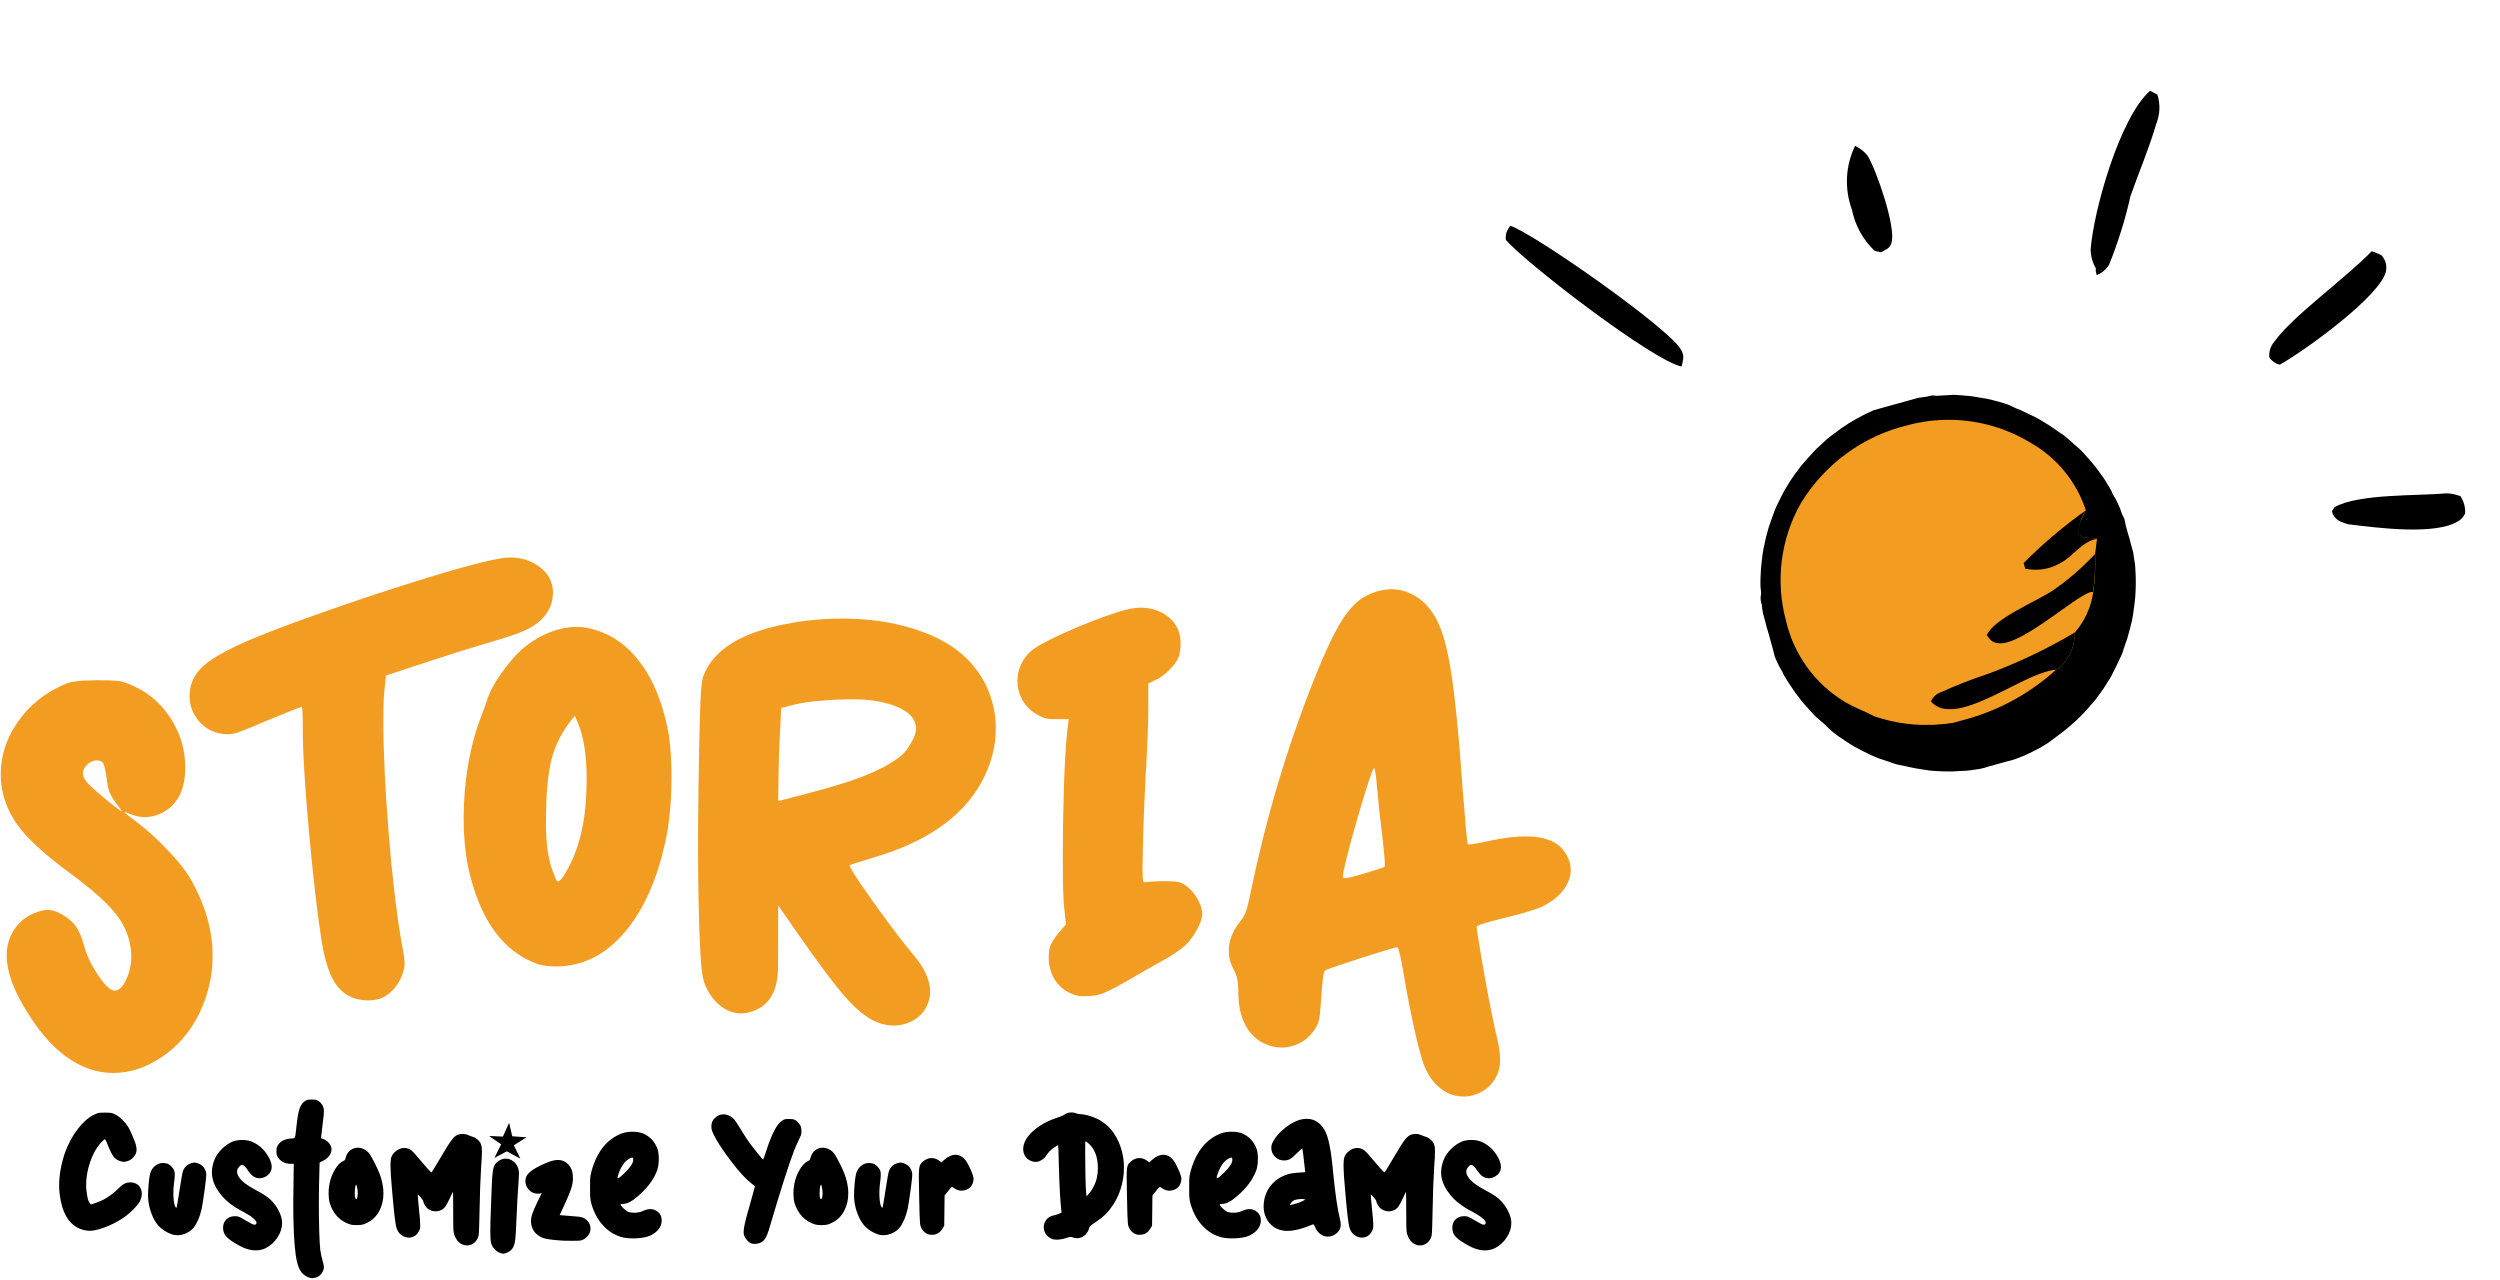
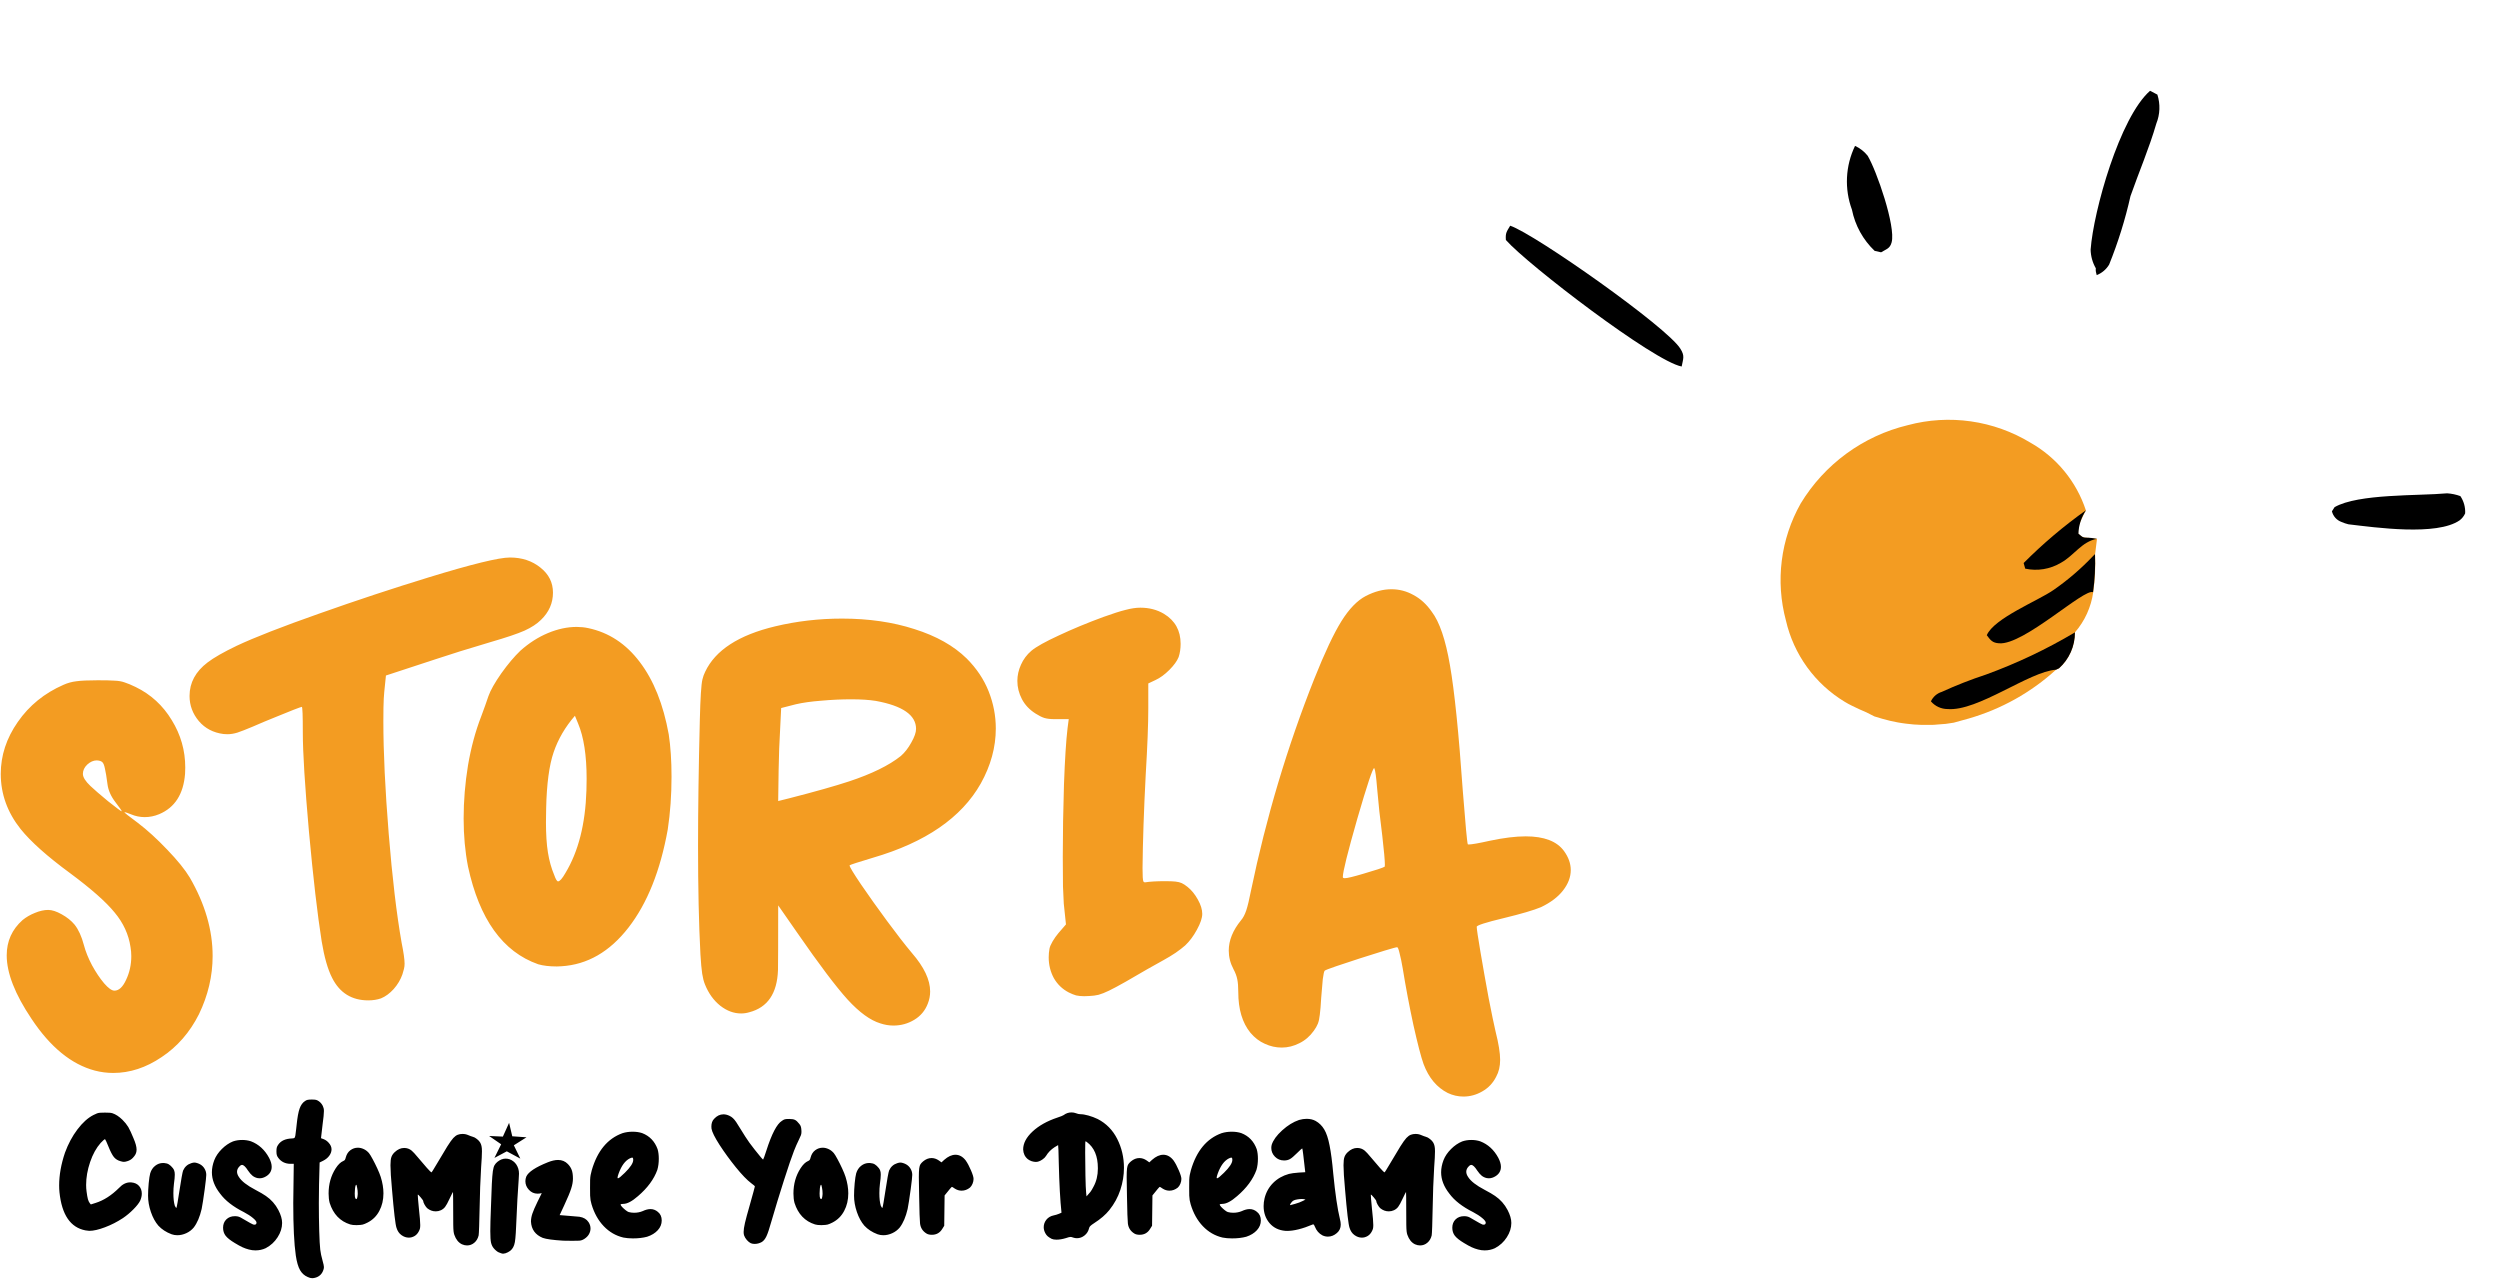
<svg xmlns="http://www.w3.org/2000/svg" width="797" height="408" viewBox="0 0 797 408" fill="none">
  <path d="M28.468 392.393C28.131 392.38 27.733 392.332 27.275 392.252C22.471 391.348 19.699 387.288 18.957 380.071C18.89 379.383 18.856 378.669 18.856 377.927C18.856 374.623 19.476 371.136 20.718 367.467C21.742 364.674 23.065 362.206 24.684 360.062C26.316 357.904 28.016 356.373 29.784 355.469C30.256 355.226 30.64 355.051 30.938 354.943C31.234 354.835 31.558 354.768 31.909 354.741C32.26 354.713 32.779 354.7 33.467 354.7C34.114 354.7 34.607 354.713 34.944 354.741C35.295 354.768 35.599 354.821 35.855 354.902C36.907 355.253 37.966 355.948 39.032 356.986C39.774 357.715 40.395 358.483 40.894 359.293C41.393 360.17 41.94 361.343 42.533 362.813C43.208 364.351 43.545 365.585 43.545 366.516C43.545 367.029 43.444 367.494 43.242 367.912C43.039 368.317 42.743 368.721 42.352 369.126C41.865 369.638 41.265 369.996 40.55 370.198C40.132 370.333 39.781 370.4 39.498 370.4C39.215 370.4 38.863 370.333 38.445 370.198C37.568 369.969 36.86 369.53 36.32 368.883C35.794 368.235 35.214 367.123 34.581 365.545C34.013 364.142 33.656 363.36 33.507 363.197L33.467 363.178C33.305 363.178 32.847 363.576 32.091 364.371C30.701 365.936 29.581 367.966 28.731 370.462C27.882 372.956 27.457 375.391 27.457 377.765C27.457 378.493 27.504 379.195 27.599 379.869C27.733 380.922 27.875 381.731 28.023 382.297C28.185 382.85 28.381 383.268 28.61 383.552L28.954 383.977L30.492 383.491C33.069 382.682 35.558 381.083 37.96 378.696C39.052 377.522 40.24 376.936 41.522 376.936L41.906 376.956C42.945 377.05 43.754 377.428 44.334 378.088C44.914 378.75 45.205 379.565 45.205 380.537C45.205 381.252 45.029 382.007 44.679 382.803C44.288 383.572 43.573 384.483 42.533 385.534C41.494 386.586 40.381 387.517 39.194 388.327C37.373 389.526 35.457 390.505 33.447 391.26C31.45 392.015 29.791 392.393 28.468 392.393ZM56.531 393.789C55.897 393.789 55.29 393.688 54.71 393.485C52.983 392.838 51.573 391.921 50.48 390.734C49.509 389.615 48.719 388.171 48.112 386.404C47.505 384.624 47.202 382.884 47.202 381.184C47.202 380.011 47.269 378.689 47.404 377.219C47.552 375.735 47.714 374.676 47.89 374.042C48.2 373.031 48.726 372.235 49.468 371.655C50.21 371.062 51.054 370.765 51.997 370.765L52.423 370.785C52.976 370.825 53.448 370.967 53.839 371.21C54.244 371.453 54.669 371.851 55.114 372.404C55.317 372.659 55.465 372.943 55.559 373.253C55.667 373.563 55.721 373.975 55.721 374.488C55.721 375.189 55.633 376.146 55.458 377.361C55.337 378.345 55.276 379.35 55.276 380.375C55.276 382.061 55.425 383.39 55.721 384.361C55.816 384.577 55.911 384.752 56.005 384.887C56.099 385.022 56.167 385.089 56.207 385.089L56.247 385.069C56.302 384.975 56.423 384.394 56.612 383.329C56.801 382.263 57.01 380.955 57.239 379.404C57.468 377.839 57.691 376.47 57.907 375.297C58.123 374.124 58.278 373.415 58.372 373.172C58.899 371.985 59.763 371.203 60.963 370.825C61.354 370.69 61.691 370.623 61.975 370.623C62.258 370.623 62.589 370.69 62.966 370.825C64.289 371.257 65.165 372.127 65.597 373.436C65.705 373.8 65.759 374.17 65.759 374.548C65.759 375.115 65.597 376.618 65.273 379.06C64.855 382.122 64.525 384.246 64.282 385.433C63.702 387.929 62.865 389.891 61.773 391.321C61.125 392.103 60.329 392.71 59.384 393.142C58.44 393.573 57.489 393.789 56.531 393.789ZM81.436 398.624C80.735 398.624 80.033 398.53 79.332 398.341C78.644 398.166 77.963 397.923 77.287 397.613C76.613 397.303 75.804 396.858 74.859 396.278C73.456 395.441 72.478 394.666 71.925 393.951C71.385 393.25 71.115 392.4 71.115 391.401C71.115 390.322 71.459 389.439 72.147 388.751C72.849 388.063 73.746 387.72 74.839 387.72C75.217 387.72 75.527 387.746 75.77 387.8C76.027 387.841 76.33 387.948 76.68 388.124C77.032 388.3 77.51 388.576 78.117 388.953C78.738 389.331 79.291 389.648 79.777 389.905C80.263 390.161 80.573 390.316 80.708 390.37C80.856 390.41 80.992 390.43 81.113 390.43C81.531 390.43 81.753 390.221 81.781 389.804C81.781 389.425 81.403 388.927 80.647 388.306C79.892 387.672 78.927 387.045 77.754 386.425C74.327 384.711 71.797 382.742 70.164 380.517C68.424 378.304 67.554 376.045 67.554 373.739C67.554 372.471 67.81 371.17 68.323 369.834C68.808 368.593 69.604 367.42 70.71 366.314C71.817 365.208 73.005 364.398 74.272 363.885C75.163 363.576 76.141 363.42 77.207 363.42C78.205 363.42 79.136 363.562 80 363.845C82.468 364.789 84.398 366.549 85.787 369.126C86.341 370.191 86.617 371.143 86.617 371.978C86.617 373.26 86.044 374.258 84.897 374.973C84.195 375.418 83.48 375.641 82.752 375.641C82.536 375.641 82.327 375.62 82.125 375.58C81.504 375.445 80.964 375.196 80.506 374.831C80.047 374.467 79.561 373.908 79.049 373.152C78.293 371.965 77.659 371.372 77.146 371.372C76.944 371.372 76.742 371.466 76.539 371.655C75.891 372.235 75.567 372.862 75.567 373.537C75.567 374.076 75.763 374.635 76.155 375.216C76.991 376.551 78.738 377.913 81.396 379.303C82.907 380.099 84.027 380.752 84.755 381.265C86.456 382.425 87.785 383.922 88.742 385.757C89.538 387.281 89.936 388.657 89.936 389.885C89.936 391.435 89.457 392.953 88.499 394.437C87.555 395.921 86.293 397.08 84.715 397.916C83.703 398.389 82.61 398.624 81.436 398.624ZM99.542 407.486C99.097 407.486 98.612 407.359 98.085 407.102C97.06 406.671 96.25 405.942 95.657 404.917C95.063 403.892 94.611 402.334 94.301 400.244C93.761 396.521 93.491 390.95 93.491 383.531C93.491 382.021 93.546 377.853 93.653 371.028H92.479C90.874 370.974 89.626 370.347 88.735 369.146C88.479 368.809 88.317 368.506 88.25 368.235C88.169 367.966 88.128 367.561 88.128 367.022C88.128 366.468 88.169 366.064 88.25 365.808C88.317 365.538 88.479 365.228 88.735 364.877C89.586 363.663 91.029 363.015 93.066 362.935C93.403 362.935 93.653 362.888 93.815 362.793C93.977 362.686 94.091 362.422 94.159 362.004C94.24 361.573 94.328 360.871 94.422 359.9L94.564 358.626C94.807 356.238 95.124 354.498 95.515 353.406C95.906 352.299 96.48 351.504 97.235 351.018C97.505 350.816 97.782 350.687 98.065 350.634C98.362 350.566 98.8 350.533 99.38 350.533C100.001 350.533 100.453 350.566 100.737 350.634C101.02 350.701 101.323 350.85 101.647 351.078C102.173 351.443 102.591 351.936 102.901 352.555C103.023 352.799 103.111 353.041 103.165 353.284C103.232 353.514 103.266 353.817 103.266 354.195C103.266 354.991 103.124 356.42 102.841 358.483C102.571 360.71 102.402 362.166 102.335 362.854L103.205 363.178C103.785 363.407 104.305 363.778 104.764 364.29C105.385 364.965 105.695 365.666 105.695 366.395C105.695 367.11 105.452 367.798 104.966 368.458C104.493 369.106 103.839 369.638 103.003 370.057L101.89 370.603V370.724C101.728 375.755 101.647 380.031 101.647 383.552C101.647 386.627 101.687 389.574 101.768 392.393C101.85 395.199 101.957 397.188 102.092 398.362C102.214 399.4 102.463 400.587 102.841 401.923C103.124 402.921 103.266 403.588 103.266 403.925C103.266 404.222 103.212 404.519 103.104 404.815C102.713 406.043 101.931 406.86 100.756 407.264C100.298 407.412 99.893 407.486 99.542 407.486ZM113.641 390.572C112.778 390.572 112.11 390.498 111.638 390.35C108.413 389.338 106.234 387.052 105.1 383.491C104.872 382.627 104.757 381.63 104.757 380.496C104.757 377.489 105.505 374.818 107.003 372.484C107.772 371.284 108.575 370.501 109.412 370.137C109.641 370.057 109.816 369.935 109.938 369.774C110.059 369.598 110.16 369.328 110.241 368.964C110.511 367.966 111.003 367.204 111.718 366.678C112.434 366.151 113.223 365.889 114.087 365.889C114.707 365.889 115.32 366.031 115.927 366.314C116.535 366.583 117.095 367.009 117.608 367.588C117.905 367.952 118.302 368.6 118.802 369.53C119.301 370.448 119.793 371.432 120.279 372.484C120.765 373.537 121.129 374.44 121.372 375.196C121.952 377.03 122.242 378.776 122.242 380.436C122.242 382.526 121.803 384.394 120.927 386.04C120.063 387.686 118.808 388.927 117.162 389.763C116.555 390.073 116.049 390.282 115.644 390.39C115.24 390.485 114.727 390.538 114.106 390.552L113.641 390.572ZM113.581 382.277C113.796 382.277 113.945 381.825 114.025 380.922L114.046 380.517C114.046 379.829 113.985 379.215 113.864 378.675C113.756 378.028 113.655 377.704 113.56 377.704C113.506 377.704 113.452 377.765 113.398 377.886C113.303 378.088 113.229 378.44 113.176 378.939C113.121 379.438 113.094 379.944 113.094 380.456C113.094 381.252 113.149 381.757 113.257 381.973C113.378 382.176 113.486 382.277 113.581 382.277ZM148.888 397.046C148.362 397.046 147.822 396.925 147.269 396.682C146.163 396.143 145.353 395.138 144.841 393.667C144.733 393.371 144.651 393 144.598 392.555C144.543 392.096 144.51 391.395 144.496 390.451C144.483 389.507 144.476 388.111 144.476 386.263C144.476 384.536 144.469 383.059 144.456 381.832C144.442 380.605 144.429 379.991 144.416 379.991C144.361 380.018 143.984 380.766 143.282 382.236C142.729 383.437 142.27 384.274 141.906 384.745C141.555 385.204 141.109 385.562 140.571 385.818C140.044 386.061 139.491 386.181 138.911 386.181C137.912 386.181 136.995 385.838 136.158 385.15C135.875 384.867 135.599 384.483 135.329 383.997C135.059 383.498 134.924 383.133 134.924 382.905C134.924 382.756 134.668 382.378 134.155 381.771C133.642 381.15 133.325 380.84 133.204 380.84L133.184 380.922C133.184 381.38 133.305 382.85 133.548 385.332C133.831 387.868 133.973 389.608 133.973 390.552C133.973 391.037 133.939 391.415 133.872 391.685C133.805 391.941 133.697 392.211 133.548 392.494C133.197 393.195 132.731 393.715 132.152 394.052C131.572 394.389 130.964 394.558 130.33 394.558C129.507 394.558 128.725 394.288 127.982 393.749C127.241 393.223 126.715 392.447 126.404 391.422C126.053 390.451 125.574 386.37 124.967 379.181C124.643 375.675 124.482 373.105 124.482 371.473C124.482 370.232 124.59 369.335 124.806 368.782C125.021 368.229 125.372 367.729 125.857 367.285C126.789 366.408 127.787 365.969 128.853 365.969C129.77 365.969 130.573 366.259 131.261 366.839C131.706 367.218 132.34 367.906 133.163 368.903C134.229 370.185 135.201 371.318 136.077 372.302C136.955 373.273 137.44 373.759 137.535 373.759C137.629 373.759 138.196 372.869 139.235 371.088C140.678 368.62 141.798 366.752 142.594 365.484C143.404 364.203 144.044 363.305 144.517 362.793C145.002 362.281 145.474 361.936 145.933 361.761C146.392 361.586 146.898 361.499 147.451 361.499C148.112 361.499 148.726 361.626 149.293 361.883C149.859 362.125 150.338 362.301 150.729 362.408C151.134 362.503 151.58 362.746 152.065 363.137C152.55 363.515 152.902 363.906 153.118 364.31C153.293 364.635 153.421 364.985 153.502 365.362C153.596 365.741 153.644 366.293 153.644 367.022C153.644 368.114 153.556 369.827 153.38 372.161C153.272 373.82 153.171 375.904 153.077 378.412C152.996 380.908 152.936 383.234 152.895 385.392C152.868 387.538 152.821 389.406 152.753 390.997C152.699 392.588 152.645 393.54 152.591 393.85C152.348 394.848 151.883 395.631 151.195 396.197C150.52 396.763 149.751 397.046 148.888 397.046ZM160.417 399.677C160.241 399.677 160.012 399.63 159.728 399.535C159.445 399.454 159.169 399.346 158.899 399.211C158.642 399.09 158.373 398.901 158.09 398.645C157.805 398.402 157.57 398.159 157.381 397.916C157.003 397.472 156.726 396.898 156.551 396.197C156.389 395.496 156.308 394.261 156.308 392.494C156.308 390.754 156.376 388.252 156.51 384.988C156.618 381.805 156.713 379.296 156.794 377.462C156.888 375.627 156.996 374.265 157.118 373.374C157.253 372.471 157.435 371.83 157.664 371.453C157.894 371.062 158.197 370.711 158.575 370.4C159.424 369.712 160.302 369.369 161.206 369.369C162.083 369.369 162.892 369.652 163.634 370.218C164.376 370.772 164.909 371.561 165.233 372.585C165.381 373.085 165.456 373.611 165.456 374.164C165.456 374.635 165.422 375.27 165.355 376.066C165.084 379.478 164.815 384.408 164.545 390.855C164.477 392.528 164.396 393.823 164.302 394.74C164.221 395.671 164.093 396.386 163.918 396.885C163.756 397.384 163.52 397.829 163.209 398.22C162.899 398.611 162.474 398.942 161.935 399.211C161.408 399.494 160.902 399.65 160.417 399.677ZM165.881 369.369L161.57 367.042L157.624 369.146L159.769 364.796L155.924 362.146L160.316 362.348L162.299 357.958L163.31 362.247L167.843 362.571L163.816 365.12L165.881 369.369ZM182.469 395.569C180.984 395.569 180.013 395.556 179.554 395.53C176.316 395.327 174.144 395.03 173.038 394.639C170.649 393.655 169.395 391.921 169.274 389.439C169.274 388.63 169.423 387.787 169.719 386.91C170.016 386.02 170.555 384.773 171.338 383.167L172.714 380.375C172.512 380.402 172.35 380.429 172.229 380.456C172.121 380.483 172.006 380.503 171.884 380.517C171.776 380.531 171.601 380.537 171.358 380.537C170.292 380.537 169.382 380.133 168.626 379.323C167.871 378.514 167.493 377.59 167.493 376.551C167.493 376.066 167.588 375.58 167.776 375.095C168.437 373.625 170.724 372.107 174.637 370.542C175.864 370.043 176.957 369.794 177.916 369.794C179.156 369.794 180.195 370.225 181.032 371.088C181.612 371.682 182.023 372.316 182.267 372.99C182.522 373.664 182.651 374.589 182.651 375.762C182.651 376.72 182.462 377.779 182.084 378.939C181.72 380.099 180.984 381.865 179.878 384.239L178.421 387.375L181.598 387.639C183.123 387.746 184.162 387.834 184.714 387.902C186.037 388.104 187.009 388.677 187.629 389.621C188.047 390.255 188.256 390.929 188.256 391.645C188.256 392.265 188.095 392.866 187.771 393.445C187.447 394.025 186.961 394.524 186.314 394.943C186.017 395.132 185.754 395.266 185.524 395.347C185.295 395.441 184.999 395.502 184.634 395.53C184.27 395.556 183.548 395.569 182.469 395.569ZM201.789 394.801C200.655 394.801 199.644 394.713 198.753 394.538C196.338 393.971 194.247 392.764 192.48 390.916C190.712 389.068 189.41 386.728 188.573 383.896C188.439 383.45 188.338 383.025 188.27 382.621C188.203 382.217 188.155 381.724 188.129 381.144C188.115 380.55 188.108 379.728 188.108 378.675C188.108 377.556 188.115 376.706 188.129 376.126C188.155 375.532 188.209 375.02 188.29 374.589C188.371 374.157 188.493 373.651 188.654 373.071C190.436 366.907 193.701 362.969 198.45 361.255C199.448 360.945 200.52 360.79 201.667 360.79C202.801 360.79 203.819 360.938 204.723 361.235C207.097 362.152 208.737 363.859 209.641 366.354C209.897 367.231 210.025 368.249 210.025 369.409C210.025 370.704 209.87 371.884 209.56 372.95C208.48 375.944 206.423 378.736 203.388 381.326C201.512 382.972 199.954 383.795 198.712 383.795C198.469 383.795 198.26 383.814 198.085 383.855C197.923 383.896 197.843 383.949 197.843 384.017C197.843 384.165 198.004 384.421 198.328 384.786C198.665 385.137 199.036 385.474 199.441 385.797C199.846 386.121 200.176 386.323 200.433 386.404C200.986 386.553 201.559 386.627 202.153 386.627C203.137 386.627 204.048 386.452 204.885 386.101C205.802 385.669 206.632 385.454 207.374 385.454C208.238 385.454 209.02 385.75 209.721 386.344C210.545 386.991 210.956 387.902 210.956 389.075C210.956 390.235 210.538 391.274 209.701 392.19C208.865 393.108 207.732 393.803 206.301 394.274C204.979 394.626 203.475 394.801 201.789 394.801ZM197.013 375.641C197.282 375.641 198.011 375.054 199.198 373.88C200.979 372.127 201.87 370.765 201.87 369.794C201.87 369.295 201.768 369.045 201.566 369.045C201.391 369.045 201.12 369.132 200.757 369.308C199.299 370.036 198.119 371.642 197.215 374.124C196.985 374.757 196.871 375.196 196.871 375.438C196.871 375.573 196.918 375.641 197.013 375.641ZM240.59 396.561C240.132 396.561 239.721 396.487 239.356 396.338C238.937 396.136 238.519 395.799 238.102 395.327C237.697 394.854 237.406 394.376 237.231 393.89C237.123 393.593 237.069 393.216 237.069 392.758C237.069 392.083 237.21 391.118 237.495 389.864C237.791 388.596 238.277 386.795 238.951 384.462C240.085 380.429 240.651 378.352 240.651 378.231C240.651 378.163 240.537 378.035 240.307 377.846C240.091 377.644 239.815 377.428 239.477 377.198C238.155 376.201 236.529 374.515 234.6 372.141C232.684 369.767 230.95 367.386 229.399 364.998C227.861 362.597 227.004 360.871 226.829 359.819L226.788 359.131C226.788 358.092 227.079 357.276 227.659 356.683C228.535 355.725 229.527 355.246 230.633 355.246C231.268 355.246 231.916 355.408 232.576 355.732C232.967 355.921 233.319 356.157 233.629 356.44C233.939 356.71 234.29 357.128 234.681 357.694C235.073 358.261 235.585 359.077 236.219 360.142C237.136 361.667 238.033 363.05 238.911 364.29C239.383 364.938 239.942 365.673 240.59 366.496C242.263 368.613 243.161 369.672 243.282 369.672C243.309 369.672 243.424 369.402 243.626 368.863C243.828 368.31 244.058 367.628 244.314 366.82C246.027 361.465 247.68 358.302 249.272 357.331C249.637 357.061 249.953 356.892 250.224 356.825C250.493 356.757 250.959 356.723 251.62 356.723C252.443 356.723 253.05 356.825 253.441 357.027C253.846 357.216 254.304 357.641 254.817 358.302C255.06 358.585 255.222 358.868 255.303 359.151C255.398 359.421 255.458 359.799 255.485 360.284L255.506 360.851C255.506 361.215 255.451 361.559 255.343 361.883C255.235 362.193 255.033 362.645 254.736 363.238C254.116 364.506 253.583 365.714 253.138 366.86C252.395 368.762 251.323 371.904 249.92 376.289C248.517 380.672 247.174 385.069 245.893 389.48C245.272 391.705 244.753 393.257 244.334 394.133C243.916 395.01 243.424 395.617 242.857 395.954C242.129 396.359 241.373 396.561 240.59 396.561ZM261.833 390.572C260.97 390.572 260.302 390.498 259.83 390.35C256.605 389.338 254.426 387.052 253.292 383.491C253.064 382.627 252.949 381.63 252.949 380.496C252.949 377.489 253.697 374.818 255.196 372.484C255.964 371.284 256.767 370.501 257.604 370.137C257.833 370.057 258.008 369.935 258.13 369.774C258.251 369.598 258.352 369.328 258.434 368.964C258.703 367.966 259.195 367.204 259.91 366.678C260.626 366.151 261.415 365.889 262.279 365.889C262.898 365.889 263.512 366.031 264.119 366.314C264.727 366.583 265.287 367.009 265.8 367.588C266.096 367.952 266.494 368.6 266.994 369.53C267.493 370.448 267.985 371.432 268.47 372.484C268.957 373.537 269.321 374.44 269.564 375.196C270.144 377.03 270.434 378.776 270.434 380.436C270.434 382.526 269.995 384.394 269.118 386.04C268.255 387.686 267 388.927 265.354 389.763C264.747 390.073 264.241 390.282 263.836 390.39C263.432 390.485 262.919 390.538 262.298 390.552L261.833 390.572ZM261.773 382.277C261.988 382.277 262.137 381.825 262.217 380.922L262.238 380.517C262.238 379.829 262.177 379.215 262.056 378.675C261.948 378.028 261.847 377.704 261.752 377.704C261.698 377.704 261.644 377.765 261.59 377.886C261.495 378.088 261.421 378.44 261.368 378.939C261.313 379.438 261.286 379.944 261.286 380.456C261.286 381.252 261.341 381.757 261.449 381.973C261.57 382.176 261.678 382.277 261.773 382.277ZM281.599 393.789C280.964 393.789 280.357 393.688 279.777 393.485C278.05 392.838 276.64 391.921 275.547 390.734C274.576 389.615 273.787 388.171 273.18 386.404C272.572 384.624 272.269 382.884 272.269 381.184C272.269 380.011 272.336 378.689 272.471 377.219C272.619 375.735 272.782 374.676 272.957 374.042C273.267 373.031 273.794 372.235 274.535 371.655C275.277 371.062 276.121 370.765 277.065 370.765L277.49 370.785C278.043 370.825 278.515 370.967 278.906 371.21C279.311 371.453 279.736 371.851 280.182 372.404C280.384 372.659 280.532 372.943 280.627 373.253C280.735 373.563 280.789 373.975 280.789 374.488C280.789 375.189 280.701 376.146 280.525 377.361C280.404 378.345 280.343 379.35 280.343 380.375C280.343 382.061 280.492 383.39 280.789 384.361C280.884 384.577 280.978 384.752 281.072 384.887C281.167 385.022 281.234 385.089 281.275 385.089L281.315 385.069C281.369 384.975 281.491 384.394 281.679 383.329C281.868 382.263 282.077 380.955 282.307 379.404C282.536 377.839 282.758 376.47 282.974 375.297C283.19 374.124 283.345 373.415 283.439 373.172C283.966 371.985 284.83 371.203 286.03 370.825C286.422 370.69 286.759 370.623 287.042 370.623C287.325 370.623 287.656 370.69 288.034 370.825C289.356 371.257 290.233 372.127 290.665 373.436C290.773 373.8 290.826 374.17 290.826 374.548C290.826 375.115 290.665 376.618 290.341 379.06C289.922 382.122 289.592 384.246 289.349 385.433C288.769 387.929 287.933 389.891 286.84 391.321C286.192 392.103 285.396 392.71 284.451 393.142C283.508 393.573 282.556 393.789 281.599 393.789ZM297.093 393.648C296.365 393.648 295.798 393.519 295.393 393.263C294.165 392.521 293.471 391.442 293.309 390.026C293.201 389.095 293.107 386.256 293.026 381.508C292.958 378.284 292.925 376.207 292.925 375.277C292.925 374.009 292.965 373.078 293.046 372.484C293.127 371.877 293.261 371.432 293.45 371.149C293.653 370.853 293.93 370.556 294.28 370.259C295.131 369.544 296.028 369.187 296.972 369.187C297.782 369.187 298.557 369.443 299.3 369.956L300.149 370.563L301.02 369.753C302.247 368.674 303.441 368.134 304.601 368.134C305.829 368.134 306.908 368.728 307.839 369.915C308.433 370.751 309 371.81 309.539 373.091C310.093 374.373 310.369 375.29 310.369 375.843C310.369 376.342 310.261 376.855 310.045 377.381C309.829 377.893 309.559 378.298 309.235 378.594C308.413 379.256 307.522 379.586 306.565 379.586C305.795 379.586 305.067 379.363 304.378 378.918C303.866 378.554 303.562 378.372 303.468 378.372C303.36 378.372 302.584 379.282 301.14 381.104L301.02 390.775L300.413 391.746C299.657 393.013 298.55 393.648 297.093 393.648ZM336.806 395.206C336.158 395.206 335.645 395.118 335.268 394.943C334.728 394.659 334.31 394.389 334.013 394.133C333.716 393.876 333.46 393.547 333.244 393.142C332.907 392.508 332.738 391.874 332.738 391.24C332.738 390.35 333.021 389.547 333.589 388.832C334.168 388.118 334.957 387.658 335.956 387.456C336.185 387.416 336.455 387.349 336.765 387.254C337.076 387.159 337.359 387.058 337.616 386.951C337.872 386.829 338.135 386.715 338.405 386.607C337.986 382.709 337.696 377.401 337.535 370.684C337.508 369.093 337.474 367.757 337.434 366.678C337.393 365.599 337.359 365.059 337.332 365.059C337.292 365.059 336.914 365.282 336.199 365.727C335.038 366.482 334.128 367.413 333.467 368.519C333.21 368.937 332.819 369.321 332.293 369.672C331.551 370.172 330.87 370.421 330.249 370.421C329.845 370.421 329.399 370.347 328.913 370.198C328.441 370.036 328.03 369.82 327.679 369.551C326.734 368.782 326.235 367.743 326.181 366.435C326.181 364.492 327.18 362.591 329.176 360.729C331.173 358.868 333.804 357.391 337.069 356.298C338.175 355.934 338.85 355.665 339.093 355.489C339.835 354.923 340.672 354.639 341.602 354.639C342.101 354.639 342.581 354.727 343.039 354.902C343.241 354.984 343.478 355.058 343.747 355.125C344.017 355.179 344.239 355.206 344.416 355.206C345.117 355.206 345.973 355.348 346.985 355.631C347.997 355.914 348.982 356.285 349.94 356.744C352.665 358.147 354.743 360.264 356.173 363.096C357.603 365.93 358.318 368.998 358.318 372.302C358.318 374.663 357.934 377.009 357.165 379.344C356.396 381.663 355.229 383.801 353.664 385.757C352.477 387.241 350.858 388.636 348.807 389.945C348.24 390.309 347.842 390.606 347.613 390.835C347.383 391.051 347.249 391.281 347.208 391.523C346.978 392.494 346.5 393.27 345.771 393.85C345.042 394.444 344.226 394.74 343.322 394.74C342.917 394.74 342.512 394.672 342.108 394.538C341.798 394.403 341.514 394.336 341.258 394.336C341.015 394.336 340.516 394.463 339.761 394.72C338.695 395.044 337.71 395.206 336.806 395.206ZM346.378 381.407L346.642 381.104C346.992 380.739 347.316 380.368 347.613 379.991C347.909 379.599 348.234 379.06 348.584 378.372C349.529 376.659 350 374.724 350 372.565V372.383C350 368.58 348.834 365.815 346.5 364.088C346.27 363.926 346.122 363.845 346.054 363.845C345.987 363.845 345.953 365.053 345.953 367.467C345.953 369.625 345.98 372.046 346.035 374.73C346.088 377.401 346.162 379.222 346.256 380.193L346.378 381.407ZM363.35 393.648C362.623 393.648 362.055 393.519 361.651 393.263C360.423 392.521 359.728 391.442 359.566 390.026C359.459 389.095 359.364 386.256 359.283 381.508C359.215 378.284 359.182 376.207 359.182 375.277C359.182 374.009 359.222 373.078 359.303 372.484C359.385 371.877 359.519 371.432 359.708 371.149C359.91 370.853 360.187 370.556 360.538 370.259C361.388 369.544 362.285 369.187 363.23 369.187C364.039 369.187 364.815 369.443 365.557 369.956L366.406 370.563L367.277 369.753C368.504 368.674 369.699 368.134 370.859 368.134C372.086 368.134 373.165 368.728 374.097 369.915C374.69 370.751 375.257 371.81 375.796 373.091C376.35 374.373 376.626 375.29 376.626 375.843C376.626 376.342 376.518 376.855 376.302 377.381C376.087 377.893 375.817 378.298 375.493 378.594C374.67 379.256 373.779 379.586 372.822 379.586C372.052 379.586 371.325 379.363 370.636 378.918C370.123 378.554 369.82 378.372 369.725 378.372C369.617 378.372 368.842 379.282 367.398 381.104L367.277 390.775L366.67 391.746C365.914 393.013 364.808 393.648 363.35 393.648ZM392.789 394.801C391.657 394.801 390.645 394.713 389.753 394.538C387.339 393.971 385.248 392.764 383.48 390.916C381.713 389.068 380.411 386.728 379.574 383.896C379.439 383.45 379.338 383.025 379.271 382.621C379.204 382.217 379.156 381.724 379.129 381.144C379.116 380.55 379.109 379.728 379.109 378.675C379.109 377.556 379.116 376.706 379.129 376.126C379.156 375.532 379.21 375.02 379.291 374.589C379.372 374.157 379.494 373.651 379.655 373.071C381.437 366.907 384.701 362.969 389.45 361.255C390.449 360.945 391.521 360.79 392.668 360.79C393.801 360.79 394.82 360.938 395.724 361.235C398.099 362.152 399.738 363.859 400.642 366.354C400.898 367.231 401.026 368.249 401.026 369.409C401.026 370.704 400.871 371.884 400.561 372.95C399.481 375.944 397.424 378.736 394.389 381.326C392.513 382.972 390.955 383.795 389.714 383.795C389.47 383.795 389.261 383.814 389.086 383.855C388.924 383.896 388.843 383.949 388.843 384.017C388.843 384.165 389.005 384.421 389.329 384.786C389.666 385.137 390.038 385.474 390.442 385.797C390.847 386.121 391.177 386.323 391.434 386.404C391.986 386.553 392.56 386.627 393.154 386.627C394.139 386.627 395.049 386.452 395.886 386.101C396.804 385.669 397.633 385.454 398.375 385.454C399.239 385.454 400.021 385.75 400.723 386.344C401.546 386.991 401.957 387.902 401.957 389.075C401.957 390.235 401.539 391.274 400.702 392.19C399.865 393.108 398.733 393.803 397.303 394.274C395.98 394.626 394.476 394.801 392.789 394.801ZM388.014 375.641C388.283 375.641 389.012 375.054 390.199 373.88C391.98 372.127 392.871 370.765 392.871 369.794C392.871 369.295 392.77 369.045 392.567 369.045C392.391 369.045 392.122 369.132 391.758 369.308C390.3 370.036 389.12 371.642 388.216 374.124C387.987 374.757 387.872 375.196 387.872 375.438C387.872 375.573 387.919 375.641 388.014 375.641ZM423.341 394.235C422.734 394.235 422.147 394.099 421.581 393.83C420.488 393.25 419.691 392.332 419.192 391.078C419.017 390.579 418.835 390.329 418.646 390.329L418.525 390.35C415.273 391.725 412.541 392.413 410.329 392.413L409.762 392.393C407.657 392.218 405.977 391.395 404.722 389.924C403.468 388.441 402.841 386.627 402.841 384.483C402.841 383.687 402.942 382.864 403.144 382.014C403.616 380.099 404.527 378.467 405.876 377.117C407.239 375.755 408.919 374.798 410.915 374.244C411.603 374.069 412.649 373.928 414.052 373.82L416.117 373.699C415.563 368.64 415.246 366.118 415.165 366.132C415.017 366.145 414.436 366.657 413.425 367.669C412.494 368.6 411.766 369.213 411.239 369.51C410.713 369.807 410.092 369.956 409.377 369.956C408.217 369.956 407.246 369.558 406.463 368.762C405.681 367.966 405.29 367.035 405.29 365.969C405.29 365.646 405.329 365.316 405.411 364.978C405.883 363.494 406.996 361.957 408.75 360.365C410.504 358.773 412.298 357.667 414.133 357.047C414.97 356.804 415.779 356.683 416.561 356.683C417.641 356.683 418.592 356.905 419.415 357.351C420.549 357.984 421.466 358.888 422.167 360.062C422.869 361.235 423.435 362.935 423.867 365.16C424.313 367.372 424.704 370.367 425.041 374.143C425.675 380.591 426.383 385.413 427.166 388.61C427.342 389.284 427.429 389.885 427.429 390.41C427.429 391.49 427.025 392.38 426.215 393.081C425.338 393.85 424.38 394.235 423.341 394.235ZM411.34 384.199L412.858 383.795C413.277 383.673 413.715 383.531 414.174 383.37C414.632 383.195 415.004 383.032 415.287 382.884C415.584 382.735 415.887 382.587 416.197 382.438L415.611 382.277C415.462 382.25 415.266 382.236 415.024 382.236C414.632 382.236 414.18 382.277 413.668 382.358C413.169 382.438 412.784 382.54 412.514 382.661C412.258 382.769 412.028 382.944 411.826 383.188C411.448 383.646 411.26 383.956 411.26 384.118C411.26 384.172 411.287 384.199 411.34 384.199ZM452.719 397.046C452.193 397.046 451.653 396.925 451.1 396.682C449.994 396.143 449.185 395.138 448.672 393.667C448.564 393.371 448.483 393 448.429 392.555C448.375 392.096 448.341 391.395 448.327 390.451C448.314 389.507 448.308 388.111 448.308 386.263C448.308 384.536 448.301 383.059 448.287 381.832C448.274 380.605 448.26 379.991 448.247 379.991C448.193 380.018 447.815 380.766 447.113 382.236C446.56 383.437 446.101 384.274 445.737 384.745C445.386 385.204 444.942 385.562 444.401 385.818C443.875 386.061 443.322 386.181 442.742 386.181C441.743 386.181 440.826 385.838 439.99 385.15C439.707 384.867 439.43 384.483 439.16 383.997C438.891 383.498 438.755 383.133 438.755 382.905C438.755 382.756 438.499 382.378 437.987 381.771C437.474 381.15 437.157 380.84 437.035 380.84L437.015 380.922C437.015 381.38 437.136 382.85 437.38 385.332C437.663 387.868 437.804 389.608 437.804 390.552C437.804 391.037 437.771 391.415 437.703 391.685C437.636 391.941 437.528 392.211 437.38 392.494C437.028 393.195 436.563 393.715 435.982 394.052C435.403 394.389 434.796 394.558 434.161 394.558C433.339 394.558 432.556 394.288 431.814 393.749C431.072 393.223 430.546 392.447 430.235 391.422C429.885 390.451 429.405 386.37 428.798 379.181C428.475 375.675 428.313 373.105 428.313 371.473C428.313 370.232 428.421 369.335 428.637 368.782C428.853 368.229 429.203 367.729 429.689 367.285C430.62 366.408 431.618 365.969 432.684 365.969C433.602 365.969 434.404 366.259 435.092 366.839C435.538 367.218 436.172 367.906 436.994 368.903C438.061 370.185 439.032 371.318 439.909 372.302C440.786 373.273 441.272 373.759 441.366 373.759C441.46 373.759 442.027 372.869 443.066 371.088C444.51 368.62 445.629 366.752 446.425 365.484C447.235 364.203 447.876 363.305 448.348 362.793C448.833 362.281 449.306 361.936 449.764 361.761C450.224 361.586 450.73 361.499 451.282 361.499C451.944 361.499 452.557 361.626 453.124 361.883C453.69 362.125 454.17 362.301 454.561 362.408C454.966 362.503 455.41 362.746 455.897 363.137C456.383 363.515 456.733 363.906 456.949 364.31C457.124 364.635 457.252 364.985 457.333 365.362C457.427 365.741 457.475 366.293 457.475 367.022C457.475 368.114 457.388 369.827 457.212 372.161C457.104 373.82 457.003 375.904 456.908 378.412C456.827 380.908 456.767 383.234 456.726 385.392C456.7 387.538 456.652 389.406 456.585 390.997C456.53 392.588 456.477 393.54 456.422 393.85C456.18 394.848 455.714 395.631 455.026 396.197C454.352 396.763 453.582 397.046 452.719 397.046ZM473.314 398.624C472.612 398.624 471.911 398.53 471.209 398.341C470.521 398.166 469.84 397.923 469.165 397.613C468.491 397.303 467.681 396.858 466.737 396.278C465.334 395.441 464.356 394.666 463.802 393.951C463.263 393.25 462.993 392.4 462.993 391.401C462.993 390.322 463.337 389.439 464.025 388.751C464.727 388.063 465.624 387.72 466.717 387.72C467.095 387.72 467.405 387.746 467.647 387.8C467.904 387.841 468.208 387.948 468.558 388.124C468.909 388.3 469.388 388.576 469.995 388.953C470.616 389.331 471.169 389.648 471.655 389.905C472.141 390.161 472.451 390.316 472.586 390.37C472.734 390.41 472.869 390.43 472.991 390.43C473.408 390.43 473.631 390.221 473.658 389.804C473.658 389.425 473.281 388.927 472.525 388.306C471.77 387.672 470.805 387.045 469.631 386.425C466.204 384.711 463.675 382.742 462.042 380.517C460.302 378.304 459.432 376.045 459.432 373.739C459.432 372.471 459.688 371.17 460.2 369.834C460.686 368.593 461.482 367.42 462.588 366.314C463.694 365.208 464.882 364.398 466.15 363.885C467.04 363.576 468.019 363.42 469.084 363.42C470.083 363.42 471.014 363.562 471.878 363.845C474.346 364.789 476.276 366.549 477.665 369.126C478.219 370.191 478.495 371.143 478.495 371.978C478.495 373.26 477.922 374.258 476.775 374.973C476.073 375.418 475.358 375.641 474.629 375.641C474.414 375.641 474.205 375.62 474.002 375.58C473.382 375.445 472.842 375.196 472.383 374.831C471.925 374.467 471.439 373.908 470.926 373.152C470.17 371.965 469.537 371.372 469.024 371.372C468.822 371.372 468.619 371.466 468.417 371.655C467.769 372.235 467.445 372.862 467.445 373.537C467.445 374.076 467.641 374.635 468.033 375.216C468.868 376.551 470.616 377.913 473.274 379.303C474.785 380.099 475.905 380.752 476.633 381.265C478.333 382.425 479.662 383.922 480.62 385.757C481.416 387.281 481.814 388.657 481.814 389.885C481.814 391.435 481.335 392.953 480.377 394.437C479.433 395.921 478.171 397.08 476.593 397.916C475.581 398.389 474.488 398.624 473.314 398.624Z" fill="black" />
  <path d="M36.101 342.058C34.12 342.058 32.159 341.805 30.22 341.299C22.757 339.318 16.032 333.818 10.045 324.797C4.775 316.957 2.14 310.214 2.14 304.565C2.14 300.055 3.827 296.303 7.2 293.31C8.338 292.383 9.645 291.625 11.121 291.035C12.638 290.402 14.051 290.086 15.358 290.086C16.581 290.086 18.014 290.55 19.658 291.477C21.345 292.405 22.715 293.5 23.769 294.765C25.034 296.366 26.024 298.537 26.741 301.277C27.289 303.343 28.154 305.493 29.334 307.727C30.557 309.961 31.843 311.878 33.192 313.48C34.542 315.039 35.637 315.82 36.481 315.82C37.914 315.82 39.158 314.66 40.212 312.342C41.308 310.024 41.856 307.516 41.856 304.818C41.856 303.848 41.772 302.879 41.603 301.909C41.013 297.906 39.327 294.238 36.544 290.908C33.803 287.536 29.081 283.363 22.378 278.389C15.084 273.036 9.814 268.337 6.567 264.29C2.351 258.979 0.243 253.12 0.243 246.713C0.243 240.854 2.056 235.332 5.682 230.147C9.308 224.921 14.156 220.98 20.227 218.324C21.535 217.735 22.905 217.355 24.338 217.187C25.814 216.976 28.091 216.871 31.168 216.871C33.614 216.871 35.427 216.912 36.607 216.997C37.787 217.039 38.842 217.229 39.769 217.566C40.697 217.861 41.856 218.346 43.248 219.02C48.096 221.38 51.933 224.9 54.758 229.579C57.625 234.215 59.058 239.252 59.058 244.69L58.995 246.713C58.489 253.163 55.748 257.441 50.773 259.548C49.256 260.181 47.716 260.497 46.157 260.497C44.639 260.497 43.184 260.201 41.793 259.611C40.655 259.147 39.959 258.916 39.706 258.916H39.643C39.643 259.084 41.076 260.222 43.943 262.33C46.937 264.606 50.056 267.451 53.303 270.865C56.592 274.28 58.995 277.251 60.513 279.781C65.361 288.168 67.786 296.493 67.786 304.755C67.786 311.119 66.331 317.316 63.422 323.343C60.513 329.118 56.55 333.67 51.532 337C46.558 340.372 41.414 342.058 36.101 342.058ZM38.821 258.663C38.821 258.453 38.167 257.504 36.86 255.818C35.384 253.921 34.52 251.982 34.267 250.001C33.972 247.725 33.698 246.06 33.445 245.006C33.234 243.953 32.961 243.277 32.623 242.983C32.285 242.646 31.696 242.456 30.852 242.413C29.798 242.413 28.787 242.856 27.816 243.742C26.889 244.627 26.425 245.617 26.425 246.713C26.425 247.767 27.226 249.053 28.828 250.57C29.925 251.623 31.801 253.246 34.457 255.438C37.155 257.588 38.609 258.663 38.821 258.663ZM117.408 318.918C112.139 318.918 108.301 316.536 105.898 311.773C104.507 309.075 103.39 305.177 102.546 300.076C101.198 291.519 99.848 279.886 98.499 265.175C97.192 250.465 96.538 239.906 96.538 233.499C96.538 228.061 96.433 225.343 96.222 225.343C96.096 225.343 95.21 225.659 93.566 226.291C91.922 226.923 89.941 227.724 87.621 228.694C85.303 229.621 82.941 230.612 80.538 231.665C78.431 232.551 76.807 233.183 75.668 233.562C74.573 233.899 73.518 234.068 72.507 234.068L71.242 234.004C67.996 233.583 65.381 232.213 63.4 229.895C61.419 227.534 60.428 224.858 60.428 221.865C60.428 217.65 62.346 214.088 66.183 211.18C68.164 209.663 71.263 207.892 75.479 205.869C81.129 203.214 89.878 199.799 101.724 195.626C113.614 191.411 125.272 187.555 136.697 184.056C150.442 179.841 159.064 177.733 162.563 177.733C166.4 177.733 169.646 178.808 172.303 180.958C174.959 183.066 176.287 185.721 176.287 188.924C176.287 192.254 175.022 195.142 172.492 197.586C171.186 198.893 169.415 200.052 167.18 201.064C164.988 202.033 161.425 203.235 156.492 204.668L146.689 207.639C144.244 208.398 136.36 210.969 123.037 215.353L122.721 218.451C122.552 219.884 122.426 221.317 122.341 222.75C122.258 224.183 122.215 226.607 122.215 230.021C122.215 239.8 122.784 251.729 123.922 265.807C125.061 279.844 126.431 291.414 128.033 300.519C128.665 303.637 128.982 305.872 128.982 307.221C128.982 307.81 128.918 308.359 128.792 308.864C128.665 309.37 128.497 309.961 128.286 310.635C127.696 312.321 126.768 313.881 125.503 315.314C124.238 316.704 122.89 317.695 121.456 318.285C120.234 318.706 118.884 318.918 117.408 318.918ZM177.53 308.106C175.169 308.106 173.187 307.874 171.585 307.41C160.286 303.448 152.823 293.058 149.198 276.24C148.269 271.476 147.806 266.376 147.806 260.939C147.806 255.333 148.269 249.685 149.198 243.995C150.167 238.304 151.58 233.077 153.435 228.314C154.32 225.954 155.079 223.825 155.712 221.928C156.386 220.032 157.756 217.608 159.822 214.657C161.93 211.707 163.954 209.304 165.894 207.45C168.633 205.005 171.564 203.129 174.684 201.823C177.804 200.516 180.861 199.863 183.854 199.863C185.119 199.863 186.341 199.989 187.522 200.242C194.099 201.633 199.58 205.237 203.965 211.054C208.392 216.871 211.47 224.563 213.198 234.131C213.788 238.051 214.083 242.54 214.083 247.598C214.083 253.499 213.683 259.105 212.882 264.417C210.521 277.567 206.347 288 200.36 295.714C194.373 303.427 187.248 307.537 178.985 308.043L177.53 308.106ZM177.91 280.982C178.457 280.982 179.238 280.097 180.25 278.326C184.381 271.498 186.616 262.731 186.953 252.024L187.016 248.294C187.016 240.833 186.11 234.953 184.297 230.653L183.285 228.188C180.207 231.729 177.951 235.585 176.518 239.758C175.084 243.931 174.283 249.917 174.115 257.714L174.052 262.14C174.052 265.976 174.262 269.201 174.684 271.814C175.106 274.427 175.78 276.83 176.708 279.022C177.171 280.328 177.572 280.982 177.91 280.982ZM284.83 326.947C283.438 326.947 282.047 326.716 280.656 326.252C277.451 325.283 273.973 322.753 270.221 318.665C266.51 314.576 261.156 307.474 254.157 297.357L248.086 288.633C248.086 300.561 248.065 307.431 248.023 309.243C247.77 316.704 244.713 321.193 238.853 322.711C238.009 322.964 237.145 323.09 236.26 323.09C233.941 323.09 231.727 322.268 229.619 320.624C227.511 318.939 225.888 316.684 224.75 313.859C224.37 312.932 224.075 311.794 223.864 310.445C223.653 309.097 223.463 307.01 223.295 304.186C222.789 294.533 222.536 283.047 222.536 269.727C222.536 258.01 222.726 244.606 223.105 229.516C223.274 222.519 223.548 218.219 223.928 216.618C224.139 215.732 224.434 214.91 224.813 214.151C228.06 207.281 235.501 202.455 247.137 199.673C254.009 198.029 261.114 197.207 268.45 197.207C276.925 197.207 284.619 198.324 291.533 200.558C298.49 202.75 304.034 205.869 308.166 209.916C311.328 213.077 313.668 216.575 315.186 220.411C316.704 224.247 317.463 228.188 317.463 232.234C317.463 238.22 315.86 244.079 312.656 249.811C306.5 260.686 295.032 268.568 278.253 273.457C273.615 274.849 271.148 275.649 270.853 275.861V275.924C270.853 276.345 272.075 278.369 274.521 281.993C276.966 285.576 279.728 289.454 282.806 293.627C285.884 297.8 288.518 301.193 290.711 303.807C294.59 308.274 296.53 312.363 296.53 316.073C296.53 317.421 296.277 318.728 295.771 319.993C294.927 322.184 293.494 323.891 291.47 325.113C289.446 326.336 287.233 326.947 284.83 326.947ZM248.086 255.375L251.628 254.49C259.849 252.382 266.194 250.591 270.664 249.116C277.915 246.713 283.417 244.016 287.17 241.023C288.435 239.927 289.552 238.493 290.522 236.724C291.533 234.953 292.039 233.499 292.039 232.361C292.039 227.977 287.759 225.005 279.201 223.446C277.093 223.109 274.479 222.94 271.359 222.94C268.281 222.94 265.098 223.088 261.81 223.383C258.563 223.636 255.865 224.015 253.715 224.521L249.035 225.722L248.402 238.683C248.276 242.224 248.17 247.788 248.086 255.375ZM345.646 317.589C344.676 317.589 343.812 317.506 343.053 317.336C342.336 317.126 341.557 316.81 340.714 316.389C338.69 315.335 337.109 313.817 335.97 311.836C334.874 309.813 334.326 307.6 334.326 305.197C334.326 304.27 334.411 303.343 334.579 302.415C334.706 301.783 335.043 301.004 335.591 300.076C336.139 299.149 336.751 298.285 337.425 297.483L339.828 294.702L339.575 292.3C339.407 290.866 339.259 289.454 339.132 288.063C339.048 286.672 338.964 284.859 338.879 282.626C338.838 280.392 338.816 277.231 338.816 273.142C338.816 265.765 338.943 258.073 339.196 250.064C339.49 242.014 339.87 236.049 340.334 232.171L340.714 229.263H336.223C334.874 229.263 333.778 229.137 332.935 228.884C332.134 228.631 331.206 228.167 330.152 227.492C328.213 226.27 326.758 224.731 325.788 222.877C324.818 221.022 324.334 219.083 324.334 217.06C324.334 215.332 324.713 213.625 325.472 211.939C326.231 210.211 327.348 208.714 328.824 207.45C330.342 206.185 333.251 204.562 337.551 202.581C341.852 200.558 346.574 198.598 351.718 196.701C354.753 195.605 357.135 194.847 358.864 194.425C360.593 193.961 362.153 193.73 363.544 193.73C366.368 193.73 368.878 194.383 371.07 195.69C374.611 197.839 376.382 201.022 376.382 205.237C376.382 206.796 376.171 208.208 375.75 209.473C375.244 210.737 374.253 212.107 372.777 213.583C371.301 215.058 369.826 216.133 368.35 216.807L366.074 217.882V225.849C366.074 230.865 365.799 237.924 365.251 247.029C364.661 258.41 364.324 268.315 364.24 276.746C364.24 278.01 364.261 278.98 364.303 279.654C364.345 280.287 364.408 280.729 364.493 280.982C364.619 281.192 364.787 281.298 364.999 281.298C366.558 281.045 368.708 280.919 371.449 280.919C372.882 280.919 373.979 280.961 374.738 281.045C375.539 281.129 376.214 281.298 376.762 281.55C377.309 281.803 377.921 282.204 378.596 282.752C379.86 283.764 380.957 285.112 381.884 286.798C382.811 288.443 383.276 289.96 383.276 291.351C383.276 292.658 382.706 294.344 381.568 296.409C380.471 298.432 379.228 300.097 377.837 301.403C377.078 302.078 376.066 302.858 374.801 303.743C373.536 304.586 372.25 305.366 370.943 306.082C369.678 306.757 367.908 307.747 365.631 309.054C363.354 310.36 361.099 311.667 358.864 312.974C356.629 314.239 354.858 315.187 353.552 315.82C352.245 316.452 351.127 316.894 350.2 317.147C349.314 317.358 348.344 317.484 347.291 317.526L345.646 317.589ZM466.543 349.582C464.814 349.582 463.149 349.203 461.547 348.444C458.047 346.674 455.476 343.596 453.831 339.213C453.031 336.979 451.956 332.848 450.606 326.821C449.299 320.751 448.161 314.723 447.191 308.738C446.854 306.757 446.517 305.134 446.179 303.87C445.884 302.605 445.631 301.973 445.42 301.973C445.125 301.973 443.797 302.331 441.436 303.048C439.117 303.764 436.503 304.586 433.594 305.513C430.727 306.44 428.176 307.284 425.942 308.043C423.75 308.801 422.548 309.265 422.337 309.433C422.126 309.603 421.916 310.508 421.704 312.153C421.536 313.754 421.368 315.735 421.198 318.095C421.072 320.414 420.925 322.205 420.756 323.47C420.629 324.692 420.419 325.662 420.123 326.378C419.829 327.095 419.407 327.833 418.858 328.591C417.594 330.361 416.055 331.689 414.242 332.574C412.429 333.502 410.553 333.965 408.613 333.965C406.759 333.965 404.967 333.565 403.238 332.764C401.51 332.006 399.97 330.825 398.621 329.223C396.049 326.062 394.763 321.742 394.763 316.262C394.763 314.576 394.658 313.227 394.447 312.216C394.237 311.162 393.836 310.087 393.245 308.991C392.234 307.094 391.728 305.113 391.728 303.048C391.728 299.802 393.035 296.578 395.649 293.374C396.281 292.658 396.83 291.625 397.293 290.276C397.757 288.885 398.263 286.777 398.811 283.954C403.66 260.602 410.384 238.094 418.985 216.428C422.316 208.082 425.204 201.949 427.649 198.029C430.095 194.109 432.688 191.432 435.428 189.999C438.211 188.566 440.93 187.85 443.586 187.85C446.074 187.85 448.414 188.461 450.606 189.683C452.841 190.863 454.78 192.634 456.424 194.994C458.912 198.24 460.851 203.93 462.243 212.065C463.676 220.2 465.047 233.604 466.353 252.277C467.197 263.067 467.723 268.695 467.934 269.159L468.187 269.222C469.157 269.222 471.434 268.821 475.018 268.021C479.403 267.093 483.197 266.629 486.401 266.629C492.261 266.629 496.33 268.189 498.607 271.308C500.04 273.289 500.757 275.313 500.757 277.378C500.757 279.612 499.935 281.783 498.291 283.89C496.688 285.956 494.348 287.726 491.271 289.201C488.952 290.171 485.01 291.33 479.444 292.679C473.668 294.069 470.78 294.997 470.78 295.461C470.78 296.135 471.181 298.833 471.982 303.554C472.783 308.274 473.648 313.143 474.575 318.159C475.545 323.132 476.282 326.694 476.788 328.844C477.758 332.68 478.243 335.693 478.243 337.885C478.243 339.951 477.822 341.742 476.978 343.26C475.966 345.283 474.49 346.842 472.551 347.939C470.654 349.034 468.651 349.582 466.543 349.582ZM428.724 279.97C429.483 279.97 431.423 279.506 434.543 278.579C438.59 277.399 440.888 276.64 441.436 276.303L441.499 275.734C441.499 274.343 441.225 271.266 440.677 266.503C439.961 260.981 439.412 255.944 439.033 251.392C438.738 247.683 438.443 245.533 438.147 244.943L438.084 244.88C437.62 244.88 435.829 250.254 432.709 261.003C429.631 271.751 428.092 277.947 428.092 279.591C428.092 279.844 428.303 279.97 428.724 279.97Z" fill="#F39C22" />
  <g clip-path="url(#clip0_988_8)">
-     <path d="M622.949 125.859L625.901 126.071L628.809 126.359L631.707 126.843C632.702 126.953 633.67 127.2 634.622 127.386L637.466 128.142C638.435 128.389 639.3 128.728 640.285 129.035L642.795 130.205C643.724 130.532 644.628 130.927 645.5 131.386L648.163 132.643C649.052 133.055 649.913 133.526 650.739 134.053L653.212 135.556C654.067 136.091 654.863 136.642 655.675 137.254L658.046 138.849C658.858 139.461 659.567 140.165 660.244 140.75C660.92 141.335 661.706 142.082 662.534 142.754C663.277 143.383 663.963 144.075 664.586 144.823L666.552 147.046C667.142 147.783 667.792 148.504 668.398 149.301C669.005 150.098 669.552 150.912 670.158 151.709C670.765 152.506 671.252 153.337 671.739 154.167C672.29 154.982 672.784 155.834 673.217 156.717C673.466 157.614 674.148 158.454 674.576 159.301C675.003 160.148 675.447 161.054 675.832 161.978C676.216 162.901 676.345 163.83 676.908 164.704C677.472 165.577 677.438 166.616 677.687 167.512L678.482 170.381C678.8 171.3 679.06 172.238 679.26 173.19C679.525 174.146 679.79 175.102 680.055 176.058L680.475 178.966C680.723 179.863 680.69 180.902 680.776 181.907C680.861 182.913 680.854 183.816 680.881 184.838C680.907 185.861 680.9 186.764 680.85 187.743L680.71 190.484L680.364 193.412C680.254 194.407 680.127 195.343 679.958 196.355C679.789 197.367 679.586 198.26 679.34 199.229L678.586 202.076C678.356 203.036 678.059 203.979 677.697 204.897C677.375 205.823 677.053 206.748 676.79 207.658C676.528 208.567 676.027 209.542 675.612 210.365L674.358 213.029L672.941 215.803L671.381 218.294C670.847 219.15 670.356 219.93 669.746 220.742L668.017 223.087L666.12 225.286L664.103 227.518L662.036 229.571L659.817 231.537L657.565 233.384L655.219 235.128L653.037 236.762L650.566 238.283L647.926 239.658L645.253 240.914L642.53 241.99C641.612 242.308 640.675 242.568 639.724 242.767C638.769 243.032 637.814 243.297 636.859 243.561L634.053 244.339C633.135 244.657 632.198 244.916 631.247 245.116L628.342 245.535C627.364 245.681 626.377 245.762 625.387 245.775L622.476 245.938L619.515 245.922L616.58 245.77C615.598 245.723 614.621 245.607 613.655 245.422L610.29 244.875L607.418 244.255L604.759 243.704C603.796 243.445 602.849 243.127 601.924 242.753L599.165 241.844C598.3 241.504 597.222 241.095 596.4 240.68L593.797 239.406L591.161 238.013C590.323 237.537 589.467 237.002 588.672 236.45L586.225 234.812C585.429 234.26 584.617 233.649 583.864 233.021L581.584 230.821L579.31 228.877C578.571 228.217 577.88 227.505 577.241 226.748C576.515 225.984 575.942 225.306 575.292 224.585C574.642 223.864 574.036 223.067 573.429 222.27C572.802 221.498 572.214 220.694 571.669 219.862C571.122 219.048 570.592 218.294 570.029 217.421L568.617 215.109C568.368 214.213 567.702 213.432 567.258 212.526C566.814 211.619 566.387 210.772 566.002 209.849C565.618 208.926 565.472 207.937 565.224 207.04C564.976 206.144 564.694 205.128 564.429 204.172L563.651 201.363C563.327 200.424 563.061 199.466 562.856 198.494C562.591 197.538 562.343 196.642 562.078 195.686C561.871 194.706 561.726 193.715 561.641 192.718C561.393 191.821 561.128 190.865 561.357 189.837C561.586 188.808 561.261 187.868 561.235 186.846C561.209 185.823 561.216 184.921 561.266 183.941C561.316 182.962 561.35 181.923 561.416 181.004L561.746 178.017C561.872 177.081 561.982 176.086 562.168 175.133L562.786 172.259C562.955 171.247 563.294 170.381 563.523 169.352C563.752 168.323 564.107 167.517 564.413 166.532C564.718 165.546 565.057 164.68 565.395 163.814C565.699 162.873 566.067 161.954 566.497 161.064C566.928 160.301 567.353 159.282 567.811 158.383C568.269 157.484 568.684 156.661 569.218 155.805L570.718 153.33L572.413 150.866L574.201 148.504L576.099 146.305L578.073 144.149C578.732 143.411 579.443 142.719 580.199 142.08L582.342 140.071C583.078 139.481 583.858 138.814 584.671 138.267L587.016 136.523L589.513 134.866L592.061 133.388L594.641 132.03L597.314 130.774L600.12 129.997L602.985 129.203L608.656 127.631L611.522 126.837L614.427 126.418C615.322 126.17 616.277 125.906 617.322 126.195L620.293 126.016L622.949 125.859Z" fill="black" />
    <path d="M655.463 213.503C647.503 220.759 637.982 226.084 627.635 229.065L625.367 229.693C624.471 229.942 623.755 230.14 622.859 230.388L620.329 230.768L617.749 230.968C616.908 231.069 616.06 231.111 615.212 231.091L612.642 231.096L610.099 230.964L607.582 230.696C606.707 230.553 605.788 230.485 605.032 230.309L602.509 229.785L600.012 229.126L597.558 228.39L595.015 227.1L592.675 226.075L590.377 224.974C589.599 224.602 588.841 224.189 588.106 223.738C583.407 220.901 579.326 217.147 576.106 212.7C572.886 208.252 570.593 203.202 569.362 197.85C565.967 185.268 567.654 171.856 574.058 160.513C577.821 154.3 582.777 148.894 588.639 144.608C594.501 140.322 601.154 137.24 608.213 135.541C614.765 133.785 621.606 133.374 628.322 134.333C635.039 135.292 641.494 137.6 647.298 141.12C655.664 145.85 661.966 153.536 664.968 162.672C663.929 164.954 662.164 167.631 662.545 170.164C663.526 170.922 663.718 171.383 665.011 171.411C666.188 171.469 667.361 171.595 668.523 171.789L667.924 176.589C668.086 180.666 667.883 184.749 667.32 188.789C666.653 193.536 664.627 197.987 661.486 201.603C661.495 203.759 661.049 205.893 660.177 207.864C659.306 209.836 658.028 211.6 656.428 213.043L655.463 213.503Z" fill="#F39C22" />
    <path d="M655.463 213.503C646.88 214.079 630.554 226.84 620.885 226.045C619.876 226.042 618.879 225.822 617.963 225.398C617.046 224.975 616.232 224.358 615.576 223.59C615.91 222.871 616.391 222.23 616.989 221.709C617.587 221.189 618.288 220.8 619.046 220.569C623.618 218.477 628.302 216.642 633.078 215.072C642.947 211.48 652.458 206.971 661.486 201.603C661.495 203.759 661.049 205.893 660.177 207.864C659.306 209.835 658.028 211.6 656.428 213.043L655.463 213.503Z" fill="black" />
    <path d="M667.881 176.665C668.036 180.722 667.828 184.786 667.26 188.806C664.548 187.369 645.149 205.743 637.317 205.082C635.224 204.954 634.618 204.157 633.388 202.503C635.685 197.105 649.641 191.564 654.603 188.13C659.212 184.942 663.475 181.28 667.324 177.205L667.881 176.665Z" fill="black" />
    <path d="M665.028 162.655C663.517 164.867 662.676 167.468 662.604 170.148C663.585 170.905 663.778 171.367 665.011 171.411C666.192 171.411 667.369 171.538 668.523 171.789C663.674 172.618 661.249 177.087 657.01 179.42C653.591 181.459 649.527 182.126 645.635 181.284L645.138 179.492C651.279 173.325 657.933 167.692 665.028 162.655Z" fill="black" />
    <path d="M481.448 71.954C489.392 74.643 531.483 104.293 535.702 111.167C537.19 113.522 536.579 114.335 536.117 116.844C527.314 115.229 487.011 84.376 480.076 76.516C479.898 74.249 480.309 73.878 481.448 71.954Z" fill="black" />
    <path d="M685.442 28.942L687.773 30.162C688.743 33.184 688.624 36.45 687.438 39.393C685.174 47.227 681.812 55.044 679.193 62.527C677.522 69.979 675.246 77.281 672.387 84.361C671.473 85.884 670.082 87.061 668.43 87.71C668.231 86.993 668.033 86.276 668.149 85.536C667.1 83.716 666.53 81.659 666.493 79.559C667.396 67.276 675.77 37.414 685.442 28.942Z" fill="black" />
-     <path d="M756.113 80.08C757.197 80.416 758.246 80.859 759.243 81.401C759.86 82.077 760.309 82.89 760.553 83.772C760.798 84.655 760.831 85.583 760.651 86.48C758.93 94.422 734.431 112.021 726.8 116.259C725.422 115.934 724.222 115.092 723.448 113.906C723.37 113.018 723.47 112.122 723.743 111.273C724.015 110.424 724.455 109.639 725.035 108.962C730.705 100.891 747.827 88.683 756.113 80.08Z" fill="black" />
    <path d="M780.138 157.271C781.583 157.362 783.008 157.66 784.369 158.158C785.459 159.777 785.994 161.707 785.892 163.656C785.504 164.536 784.898 165.302 784.131 165.882C776.85 170.923 757.316 168.164 748.678 167.147C747.925 166.965 747.189 166.717 746.48 166.405C745.729 166.135 745.056 165.684 744.521 165.091C743.987 164.498 743.608 163.781 743.417 163.006L744.269 161.676C751.808 157.335 771.051 158.116 780.138 157.271Z" fill="black" />
    <path d="M591.385 46.51C592.953 47.223 594.33 48.297 595.403 49.644C598.26 54.386 604.412 72.18 603.054 77.254C602.519 79.268 601.395 79.386 599.693 80.437L597.637 79.977C593.933 76.455 591.407 71.873 590.403 66.859C589.192 63.575 588.655 60.08 588.824 56.584C588.992 53.087 589.863 49.661 591.385 46.51Z" fill="black" />
  </g>
  <defs>
    <clipPath id="clip0_988_8">
      <rect width="272" height="207" fill="white" transform="translate(479 72.632) rotate(-15.488)" />
    </clipPath>
  </defs>
</svg>